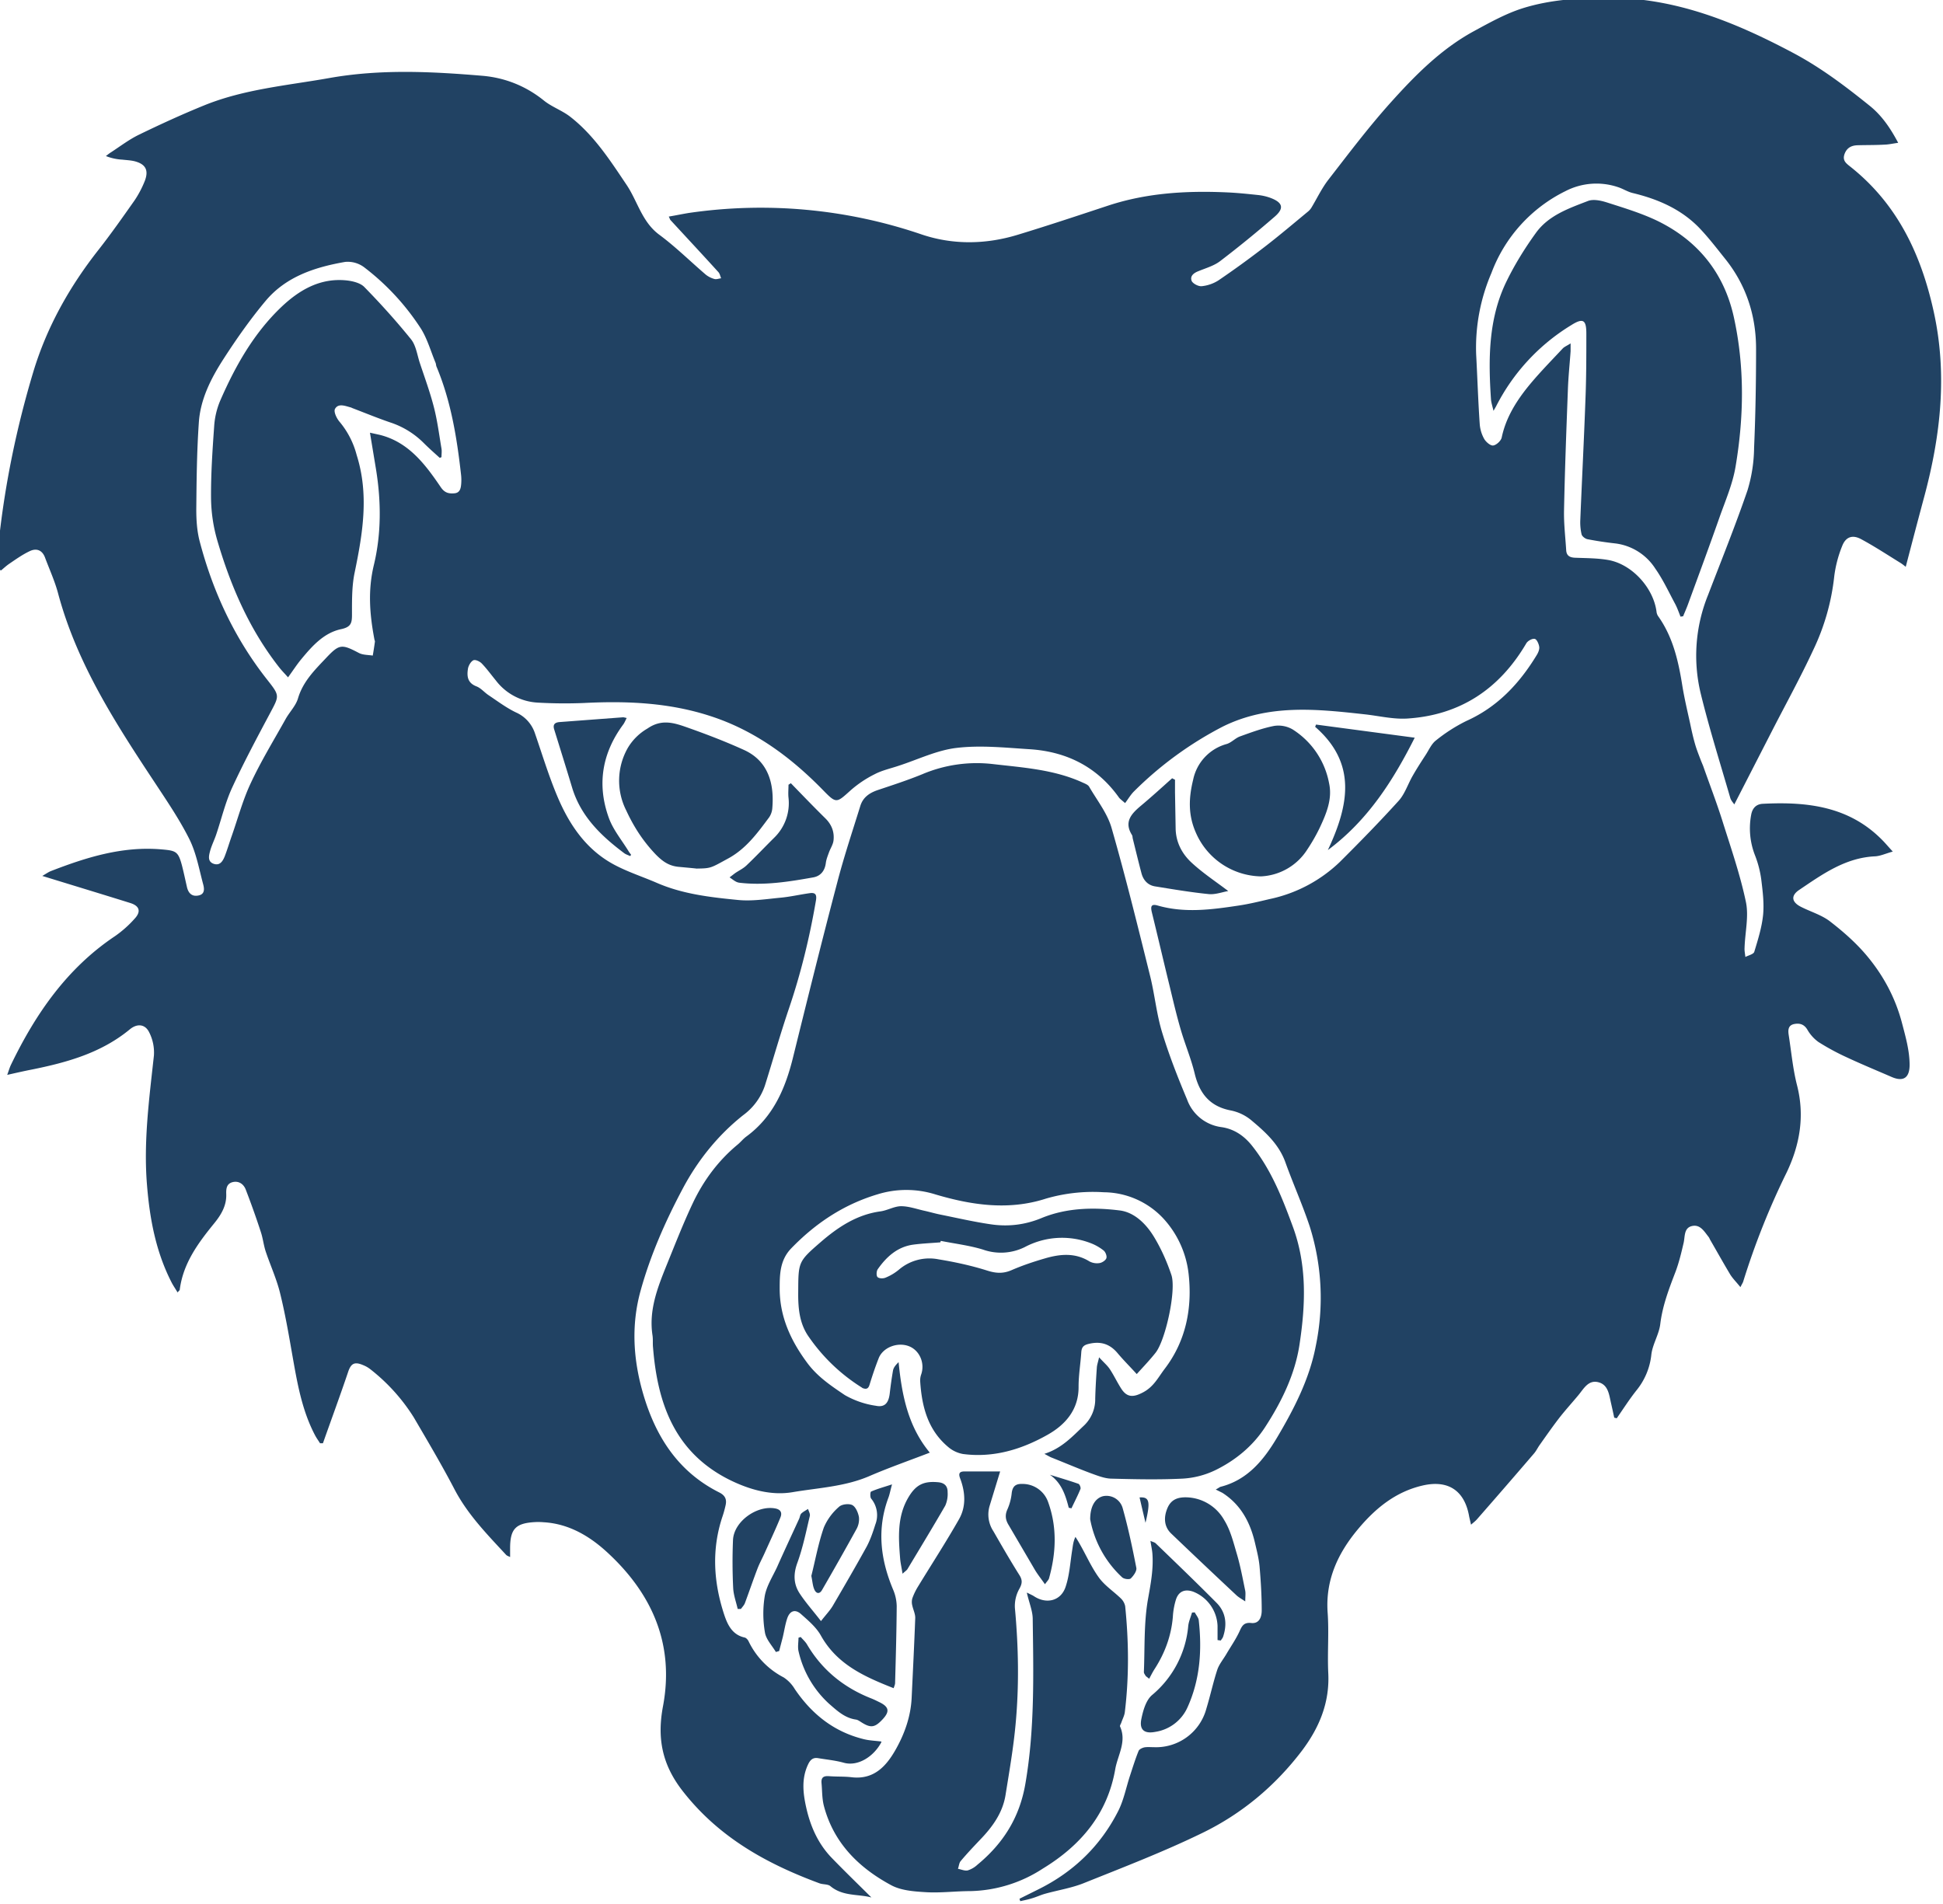
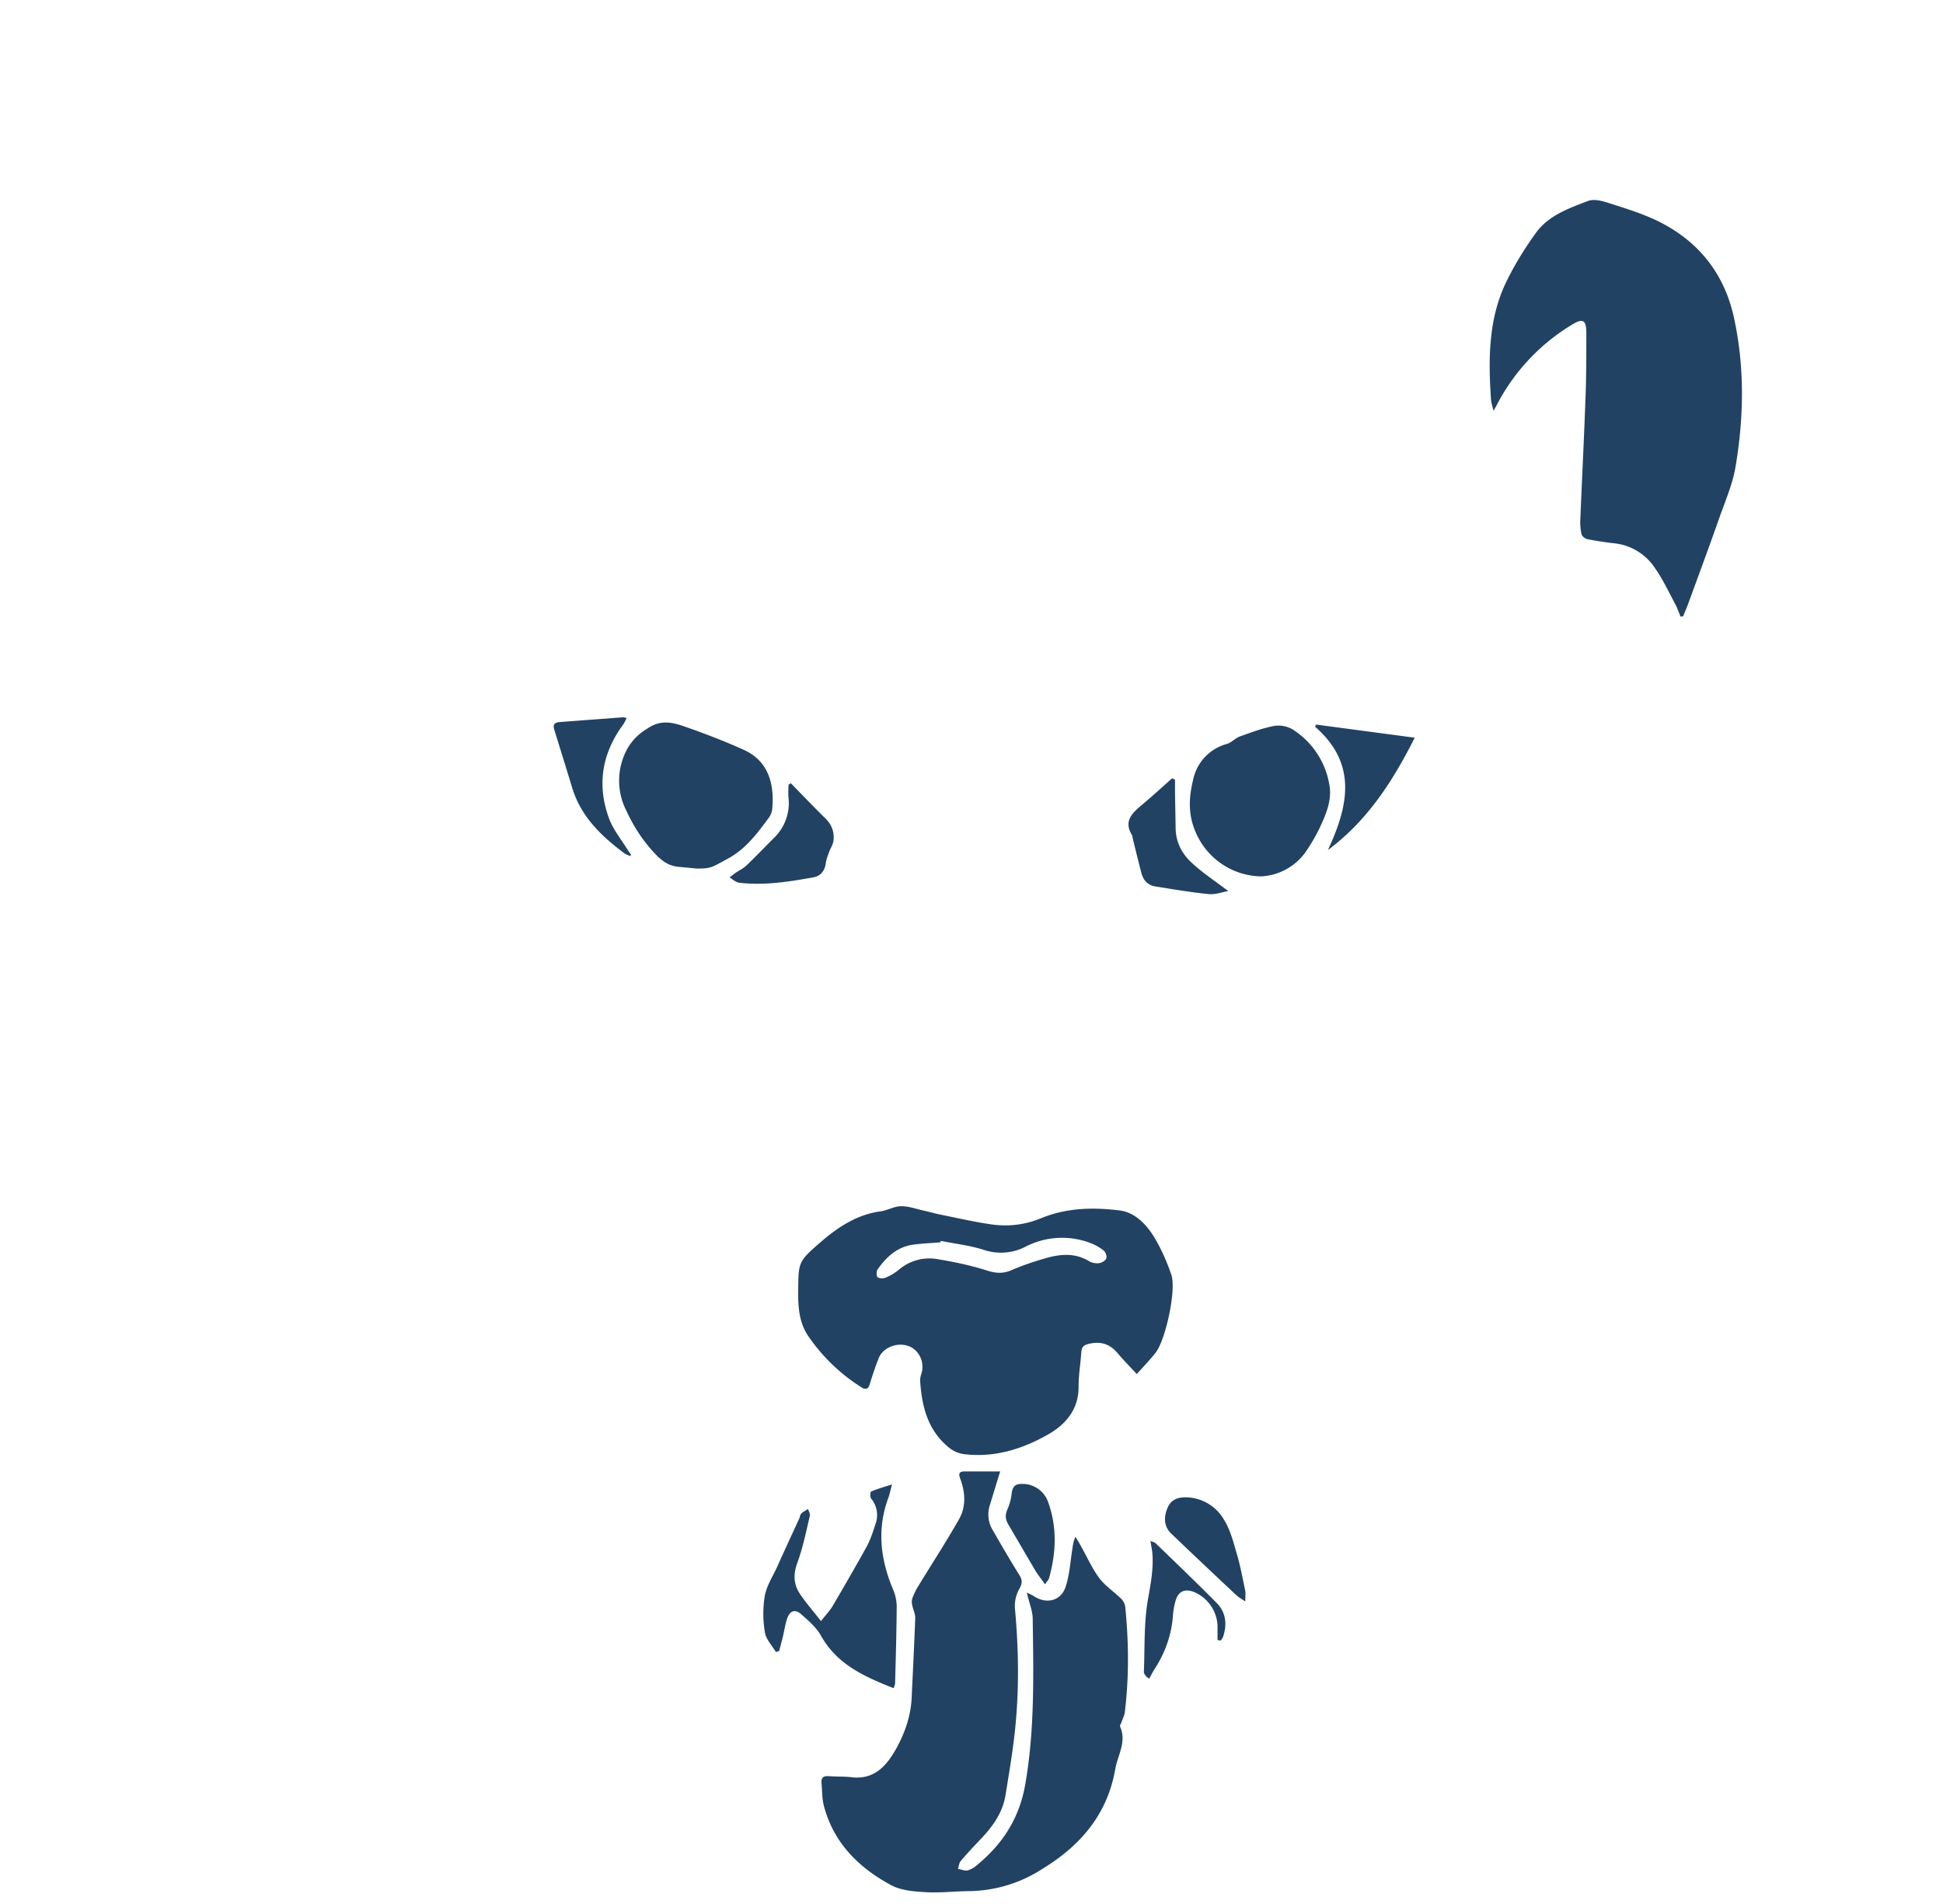
<svg xmlns="http://www.w3.org/2000/svg" width="81.642" height="80" viewBox="0 0 21.601 21.167">
  <g fill="#214263">
-     <path d="M103.742 157.243c-.082.156-.257.272-.417.228-.092-.026-.19-.035-.285-.051-.057-.01-.088.018-.112.069-.075.158-.057.319-.021.48.047.211.133.404.284.56.145.15.294.294.441.44-.146-.04-.317-.01-.456-.126-.029-.024-.08-.017-.12-.031-.592-.219-1.124-.513-1.526-1.031-.23-.297-.281-.591-.215-.94.129-.691-.124-1.254-.623-1.712-.194-.178-.425-.316-.704-.332a.687.687 0 0 0-.091-.002c-.222.011-.283.076-.282.297v.092c-.021-.011-.036-.015-.044-.024-.21-.227-.425-.446-.572-.725-.142-.273-.3-.539-.455-.804a2.083 2.083 0 0 0-.484-.536.322.322 0 0 0-.079-.045c-.1-.043-.138-.016-.17.085-.089.263-.185.523-.277.784h-.032c-.018-.029-.038-.056-.054-.086-.15-.283-.201-.594-.256-.905-.04-.23-.08-.46-.136-.685-.039-.156-.108-.306-.159-.459-.022-.068-.03-.142-.052-.21a9.433 9.433 0 0 0-.17-.478c-.024-.06-.078-.098-.147-.08-.066.018-.071.074-.069.132.005.13-.059.234-.136.328-.179.22-.344.444-.381.736-.001.007-.01.012-.024.03-.025-.043-.051-.079-.07-.118-.172-.338-.24-.702-.27-1.077-.04-.484.025-.962.077-1.44a.495.495 0 0 0-.053-.258c-.045-.092-.134-.099-.214-.033-.317.262-.696.368-1.087.447-.088.017-.175.037-.277.06.016-.043.026-.08.042-.113.274-.567.623-1.073 1.157-1.43a1.24 1.24 0 0 0 .217-.193c.075-.08.055-.143-.048-.175-.317-.099-.634-.195-.978-.301.046-.027.069-.043.093-.053.397-.154.799-.28 1.234-.242.16.014.184.022.226.18.02.078.037.159.055.238.016.07.057.11.13.094.072-.015.063-.078.05-.126-.045-.168-.076-.345-.153-.5-.109-.218-.248-.422-.383-.627-.437-.66-.866-1.323-1.075-2.1-.036-.138-.096-.268-.146-.402-.031-.085-.096-.11-.173-.072-.078.037-.15.088-.222.137-.033.022-.063.05-.094.076l-.025-.009c0-.113-.01-.226.002-.338.069-.63.198-1.251.38-1.857.15-.5.404-.952.728-1.363.138-.176.267-.36.396-.543.047-.069.087-.145.118-.224.044-.119.005-.185-.118-.216-.043-.01-.089-.012-.134-.017a.58.58 0 0 1-.182-.04c.02-.015.038-.03.059-.043.101-.066.198-.14.306-.193.241-.117.485-.229.734-.33.442-.178.913-.218 1.377-.3.574-.103 1.144-.074 1.715-.026.248.022.48.114.68.276.087.07.201.109.29.178.264.205.443.483.627.757.124.184.171.414.366.557.181.134.344.296.516.443a.262.262 0 0 0 .096.048c.022.006.049-.005.074-.008-.01-.023-.014-.05-.03-.068-.176-.194-.355-.386-.532-.578-.006-.006-.008-.016-.02-.04.077-.013.149-.028.221-.04a5.531 5.531 0 0 1 2.594.24c.35.117.716.11 1.072 0 .335-.102.668-.213 1.001-.323.43-.141.871-.166 1.317-.146.115.005.23.017.343.029a.58.58 0 0 1 .141.032c.138.052.156.116.045.211-.196.17-.397.334-.604.492-.068.052-.156.077-.237.11-.053.02-.101.053-.08.11.013.03.075.063.112.059a.426.426 0 0 0 .185-.064c.175-.119.346-.243.513-.372.165-.127.324-.262.485-.395a.176.176 0 0 0 .04-.048c.061-.102.113-.212.186-.306.225-.29.445-.582.69-.855.273-.304.561-.596.926-.795.177-.096.357-.197.549-.257.3-.093.614-.113.931-.115.752-.003 1.413.265 2.064.61.314.166.589.375.862.595.13.106.224.242.312.408-.06.008-.105.019-.151.02-.1.006-.2.004-.3.007-.068.002-.12.027-.146.099-.025.073.02.103.066.14.519.412.783.967.924 1.602.156.698.08 1.38-.101 2.058-.07.26-.138.52-.208.788-.017-.013-.037-.03-.058-.043-.146-.09-.29-.185-.441-.266-.095-.05-.168-.023-.207.076a1.338 1.338 0 0 0-.089.34 2.517 2.517 0 0 1-.233.817c-.144.31-.31.61-.466.915l-.412.803c-.012-.018-.035-.042-.044-.07-.113-.39-.235-.776-.331-1.17a1.793 1.793 0 0 1 .083-1.088c.149-.388.304-.772.439-1.165a1.68 1.68 0 0 0 .073-.473c.016-.366.022-.733.022-1.1 0-.37-.11-.71-.345-1.002-.096-.12-.19-.243-.297-.353-.202-.203-.456-.311-.73-.377-.055-.013-.105-.046-.159-.064a.75.75 0 0 0-.59.044 1.662 1.662 0 0 0-.821.909 2.102 2.102 0 0 0-.17.904c.014.26.022.52.04.779a.395.395 0 0 0 .05.163c.02.034.07.077.1.072.036-.005.086-.052.094-.088.043-.206.147-.38.272-.54.125-.158.268-.302.406-.45.019-.02.048-.031.088-.057v.087c-.01.142-.025.284-.03.425-.017.448-.034.896-.043 1.345-.003.148.015.296.024.443.004.061.04.08.096.083.123.005.249.004.37.025.265.046.503.309.538.573a.112.112 0 0 0 .017.05c.167.234.227.503.271.78.023.14.056.278.086.415.016.077.033.154.055.23.018.063.043.124.066.185l.024.058c.07.2.146.397.21.598.095.303.2.604.265.913.034.162-.01.34-.015.512-.002.033.006.067.009.1.034-.018.09-.03.099-.057.041-.135.084-.272.098-.41.013-.132-.005-.268-.021-.4a1.168 1.168 0 0 0-.068-.261.82.82 0 0 1-.043-.455c.014-.073.056-.116.128-.12.49-.025.957.026 1.327.401.036.036.068.075.119.13-.08.022-.138.05-.197.053-.33.015-.585.199-.843.373-.097.065-.085.137.022.19.107.054.23.09.322.162.15.116.294.243.414.388.18.217.312.463.385.743.04.153.083.302.084.461 0 .145-.068.193-.2.136-.166-.072-.333-.141-.496-.217a2.632 2.632 0 0 1-.318-.172.438.438 0 0 1-.124-.139c-.037-.06-.087-.072-.147-.06-.068.015-.067.07-.059.123.029.186.046.375.092.556.088.342.032.663-.115.971a8.37 8.37 0 0 0-.48 1.203c-.004.02-.017.037-.034.072-.043-.054-.084-.094-.113-.14-.076-.127-.148-.256-.222-.384-.006-.01-.01-.022-.017-.032-.049-.061-.093-.143-.184-.124-.093.02-.079.113-.095.186-.025.108-.051.218-.09.322-.073.19-.145.377-.17.582-.014.116-.085.223-.099.338a.752.752 0 0 1-.162.395c-.08.1-.15.21-.223.315l-.028-.007a10.85 10.85 0 0 0-.034-.155c-.023-.097-.03-.213-.147-.24-.11-.025-.16.077-.22.148-.069.083-.143.164-.21.25-.077.1-.15.205-.223.308-.02.03-.036.063-.06.09-.209.244-.419.486-.63.727-.017.02-.038.036-.068.062l-.02-.087c-.049-.291-.232-.415-.52-.348-.3.07-.524.254-.716.484-.224.268-.364.566-.338.93.016.224-.004.45.007.674.016.327-.101.605-.292.859-.296.39-.666.7-1.103.913-.43.21-.881.383-1.327.562-.137.054-.285.077-.428.117-.049.014-.095.036-.144.05-.043.014-.087.022-.13.032a.273.273 0 0 1-.009-.027l.207-.103c.393-.194.694-.484.892-.875.06-.12.086-.256.128-.385.031-.094.06-.189.097-.28.008-.02.04-.034.064-.04.035-.006.073-.002.11-.002a.579.579 0 0 0 .58-.43c.044-.144.075-.291.122-.434.022-.062.068-.116.102-.175.047-.08.1-.156.14-.24.028-.06.045-.111.133-.102.093.011.118-.07.118-.14 0-.163-.01-.326-.024-.489-.008-.087-.03-.172-.05-.258-.053-.23-.157-.428-.363-.56l-.074-.037c.037-.02.045-.028.053-.03.301-.076.481-.3.627-.545.188-.317.36-.649.431-1.016a2.635 2.635 0 0 0-.065-1.33c-.079-.24-.184-.473-.27-.712-.072-.205-.224-.341-.38-.472a.516.516 0 0 0-.226-.109c-.234-.044-.35-.187-.404-.41-.04-.167-.108-.326-.156-.492-.046-.157-.083-.316-.121-.474-.068-.277-.132-.554-.2-.83-.013-.057-.011-.094.062-.074.3.087.6.047.899.002.116-.017.231-.045.345-.072a1.6 1.6 0 0 0 .785-.414c.223-.222.443-.447.654-.68.07-.078.103-.188.158-.282.044-.077.093-.153.142-.228.036-.055.063-.12.112-.159a1.82 1.82 0 0 1 .34-.218c.346-.155.59-.416.782-.732.017-.027.033-.065.028-.094-.005-.033-.028-.084-.051-.087-.027-.005-.076.022-.092.049-.298.508-.735.799-1.323.837-.157.01-.317-.03-.475-.047-.533-.059-1.064-.116-1.574.135a3.998 3.998 0 0 0-.988.72c-.038.037-.066.086-.101.132-.04-.035-.058-.047-.069-.063-.244-.342-.584-.51-.994-.536-.269-.017-.542-.046-.806-.015-.222.025-.434.13-.651.2-.089.03-.182.05-.264.093a1.246 1.246 0 0 0-.267.179c-.159.143-.158.151-.31-.005-.358-.366-.76-.663-1.254-.822-.456-.148-.924-.168-1.398-.144a5.217 5.217 0 0 1-.515-.004.626.626 0 0 1-.468-.247c-.052-.063-.1-.13-.156-.188-.022-.023-.071-.046-.093-.036-.028.013-.053.057-.06.09-.014.085-.008.161.093.2.052.02.09.069.138.1.1.067.197.14.304.191a.386.386 0 0 1 .21.234c.08.232.151.467.246.693.133.318.322.599.636.766.15.08.315.133.472.201.287.125.595.16.9.19.156.016.317-.01.475-.025.108-.01.215-.035.322-.05.064-.01.084.013.072.082-.07.41-.168.812-.302 1.206-.095.281-.176.567-.265.85a.676.676 0 0 1-.242.33c-.28.222-.504.501-.671.815-.193.363-.36.74-.47 1.139-.106.384-.081.768.03 1.147.139.475.39.865.844 1.093.068.034.087.079.071.146-.009.04-.02.081-.034.122-.122.365-.1.728.018 1.088.038.115.09.228.23.258.016.004.034.024.042.041a.884.884 0 0 0 .39.402.4.4 0 0 1 .124.13c.19.28.437.476.768.557.06.015.124.017.195.026zm-5.685-14.56.109.024c.32.08.505.327.677.58.042.063.087.075.15.07.064-.004.074-.054.078-.104a.524.524 0 0 0-.002-.108c-.046-.409-.112-.814-.272-1.196-.006-.013-.005-.03-.011-.044-.052-.125-.089-.258-.158-.372a2.7 2.7 0 0 0-.63-.685.304.304 0 0 0-.217-.064c-.334.058-.656.162-.883.432-.17.203-.324.422-.468.645-.14.217-.26.451-.276.714-.022.32-.025.64-.028.962 0 .118.008.239.037.351.148.566.391 1.086.756 1.547.137.174.13.173.027.367-.146.274-.293.549-.423.831-.075.164-.117.344-.175.516-.021.063-.052.123-.069.187-.013.05-.03.115.04.14.07.024.101-.03.122-.08.03-.077.053-.156.08-.232.069-.197.123-.4.212-.588.114-.244.255-.474.386-.709.044-.079.114-.148.138-.231.055-.185.183-.312.307-.443.153-.163.177-.162.372-.06.044.022.101.02.152.028.009-.052.017-.103.024-.155.001-.008-.005-.017-.006-.027-.052-.274-.074-.54-.006-.824.084-.347.082-.709.024-1.066l-.067-.405z" style="stroke-width:.265" transform="matrix(1 0 0 1 -93.944 -137.872)" />
-     <path d="M105.556 154.036c.194-.062.312-.195.439-.314a.403.403 0 0 0 .125-.3c.003-.116.01-.23.018-.345.002-.03.012-.056.025-.114.051.057.092.09.12.133.045.068.08.143.124.212.067.107.141.101.25.042.114-.062.163-.163.234-.257.242-.316.309-.685.267-1.059a1.088 1.088 0 0 0-.282-.616.915.915 0 0 0-.66-.29 1.871 1.871 0 0 0-.645.071c-.415.134-.828.072-1.231-.048a1.079 1.079 0 0 0-.64 0c-.374.112-.687.319-.959.6-.128.132-.129.293-.129.449 0 .31.122.577.307.826.114.154.266.255.417.357a.974.974 0 0 0 .346.119c.098.02.14-.031.153-.133.01-.087.022-.174.037-.26.006-.032.03-.061.062-.092.036.366.105.715.347 1.006-.228.088-.452.166-.67.26-.275.119-.571.131-.858.18-.24.04-.484-.03-.709-.143-.6-.305-.79-.844-.84-1.465-.005-.045.001-.091-.006-.136-.042-.275.053-.522.152-.768.096-.236.189-.476.298-.706.118-.248.28-.467.494-.645.035-.028.064-.066.1-.092.3-.22.435-.538.52-.886.16-.647.32-1.293.49-1.938.074-.286.168-.566.256-.85.029-.095.099-.145.192-.177.167-.056.337-.111.5-.178a1.55 1.55 0 0 1 .78-.112c.336.039.675.06.99.201.029.014.067.026.082.05.088.152.203.296.25.46.157.547.293 1.1.43 1.652.05.204.07.417.131.618.077.254.175.503.278.748a.47.47 0 0 0 .384.308c.136.02.25.093.344.214.21.267.33.572.446.887.162.435.143.877.076 1.317-.05.331-.2.637-.382.917-.136.21-.33.37-.556.48a.958.958 0 0 1-.363.093c-.265.013-.532.007-.797 0-.073-.003-.147-.033-.217-.058-.15-.056-.297-.119-.446-.178-.019-.008-.036-.019-.076-.04z" style="stroke-width:.265" transform="matrix(1 0 0 1 -93.944 -137.872)" />
    <path d="M105.363 155.58c.038.02.059.028.077.04.137.09.297.053.35-.103.045-.132.052-.277.075-.417.007-.044.01-.088.035-.14.02.03.039.062.056.093.068.12.125.25.207.362.064.087.16.15.24.227a.168.168 0 0 1 .05.088c.04.393.044.786-.004 1.179-.005.04-.027.079-.04.119-.005.013-.017.03-.013.04.076.168-.025.317-.053.472-.086.5-.384.851-.806 1.108a1.53 1.53 0 0 1-.802.25c-.167 0-.333.022-.499.012-.13-.008-.274-.018-.385-.078-.36-.194-.64-.47-.748-.883-.021-.082-.018-.169-.026-.253-.005-.06.021-.08.081-.076.084.007.17.002.253.012.252.03.39-.128.494-.314.097-.173.164-.363.174-.567.014-.296.029-.593.04-.89.001-.045-.023-.092-.033-.139a.156.156 0 0 1 0-.077.685.685 0 0 1 .062-.13c.153-.251.313-.497.458-.752.08-.141.07-.298.014-.449-.022-.055-.014-.082.047-.082h.396l-.118.386a.337.337 0 0 0 .043.279c.093.162.187.325.287.484.036.056.036.094.002.155a.391.391 0 0 0-.05.214c.04.43.048.86.008 1.289-.024.265-.07.528-.112.79-.032.2-.146.356-.283.498-.073.077-.146.154-.214.235-.02.022-.021.058-.032.088.036.007.076.025.108.018a.279.279 0 0 0 .108-.063c.285-.235.468-.522.533-.898.106-.612.09-1.225.082-1.84-.002-.087-.039-.173-.065-.285zM112.627 144.728c-.02-.05-.037-.1-.062-.146-.07-.13-.132-.265-.217-.386a.618.618 0 0 0-.446-.282 3.908 3.908 0 0 1-.31-.047c-.025-.005-.06-.032-.065-.055a.585.585 0 0 1-.014-.162c.018-.445.041-.89.057-1.334.01-.245.01-.49.01-.736 0-.154-.037-.176-.171-.091a2.25 2.25 0 0 0-.833.902l-.028.049c-.013-.055-.025-.091-.028-.127-.03-.445-.03-.889.167-1.301.093-.193.207-.377.332-.55.14-.195.365-.273.578-.355.06-.024.146-.005.212.016.19.061.383.119.562.205.447.218.738.576.847 1.062.123.553.115 1.114.021 1.67-.032.192-.112.376-.177.56-.113.322-.232.643-.349.963-.017.048-.038.094-.057.141l-.028.004zM106.582 153.15c-.077-.085-.15-.157-.215-.235-.089-.105-.193-.133-.324-.1-.056.014-.074.039-.078.092-.008.126-.03.253-.03.38.003.26-.15.428-.346.538-.287.162-.601.258-.94.213a.347.347 0 0 1-.165-.079c-.226-.19-.292-.45-.31-.73a.2.2 0 0 1 .01-.072c.046-.128-.016-.272-.137-.318-.127-.048-.289.015-.335.136-.037.094-.07.192-.1.29-.014.049-.037.056-.079.04l-.008-.006a2.011 2.011 0 0 1-.587-.56c-.108-.15-.122-.325-.12-.504.002-.332-.001-.336.251-.554.191-.165.4-.304.66-.34.079-.01.155-.057.232-.058.087 0 .174.032.261.051.062.014.123.032.185.044.183.037.365.079.55.106.194.029.383.007.568-.07.278-.114.576-.12.866-.084.165.02.296.151.383.295.08.132.144.277.193.423.056.17-.065.722-.175.863-.063.08-.134.154-.21.238zm-2.179-1.481-.005.016c-.099.008-.198.012-.298.025-.177.023-.3.134-.398.274-.015.021-.017.073-.002.087.017.017.064.018.09.006a.56.56 0 0 0 .147-.088.522.522 0 0 1 .442-.115c.184.03.367.07.544.126.096.03.175.034.267-.006.122-.053.248-.095.376-.132.166-.048.332-.063.49.035a.18.18 0 0 0 .114.018c.028-.005.066-.03.074-.054.008-.024-.01-.069-.03-.085a.547.547 0 0 0-.149-.084.884.884 0 0 0-.729.046.597.597 0 0 1-.465.027c-.151-.046-.31-.065-.466-.096zM101.696 147.53c-.071-.008-.144-.014-.216-.021-.102-.012-.171-.06-.248-.139a1.685 1.685 0 0 1-.22-.287 1.96 1.96 0 0 1-.106-.2.734.734 0 0 1 .019-.698.606.606 0 0 1 .217-.213c.156-.108.294-.064.436-.014.216.076.43.158.639.253.277.127.335.388.313.647a.21.21 0 0 1-.035.101c-.13.175-.257.35-.456.458-.192.105-.19.11-.343.112zM107.961 147.616a.805.805 0 0 1-.722-.486c-.09-.203-.078-.394-.03-.59a.52.52 0 0 1 .373-.396c.053-.016.095-.065.147-.084.125-.045.251-.092.38-.117a.315.315 0 0 1 .204.038.903.903 0 0 1 .407.6c.038.174-.03.336-.102.49-.04.084-.087.166-.139.244a.645.645 0 0 1-.518.301z" style="stroke-width:.265" transform="matrix(1 0 0 1 -93.944 -137.872)" />
    <path d="M102.57 156.24c-.043-.072-.11-.141-.122-.218a1.225 1.225 0 0 1-.002-.405c.02-.112.088-.216.137-.322.08-.18.163-.357.245-.536.009-.019.01-.044.024-.059.021-.02.05-.034.075-.051.008.026.026.055.02.078-.042.177-.078.356-.14.525-.045.125-.04.235.028.338.067.102.15.194.236.306.054-.07.098-.115.13-.168.128-.219.256-.439.378-.66.041-.077.07-.162.096-.245a.288.288 0 0 0-.047-.29c-.012-.017-.01-.073 0-.077.068-.03.138-.049.233-.08-.019.068-.026.11-.04.147-.13.349-.089.687.052 1.023a.49.49 0 0 1 .04.184c-.002.285-.01.569-.018.854 0 .017-.008.033-.016.058-.324-.128-.63-.263-.81-.587-.052-.092-.14-.166-.22-.237-.065-.058-.124-.037-.153.047-.023.068-.033.14-.05.211l-.04.153-.035.01zM108.707 147.322c.23-.491.328-.96-.142-1.369l.01-.025 1.097.146c-.235.466-.516.915-.965 1.249zM107.007 146.54v.142l.007.399c.002.154.07.283.177.382.124.115.268.21.408.316-.065.011-.143.041-.217.034-.2-.02-.399-.054-.598-.086-.078-.013-.128-.067-.149-.143-.034-.128-.065-.257-.097-.386-.004-.014-.002-.031-.01-.043-.09-.144-.007-.234.096-.321.12-.1.235-.205.351-.309l.033.017zM102.737 146.581c.128.132.255.264.385.392.07.07.1.153.088.247-.006.044-.034.085-.05.129-.014.039-.03.078-.035.118-.011.087-.058.145-.139.16-.27.048-.541.092-.818.06a.118.118 0 0 1-.043-.013c-.024-.013-.046-.031-.07-.047l.06-.046c.042-.029.09-.051.127-.086.105-.1.205-.206.308-.308a.536.536 0 0 0 .16-.446c-.005-.048 0-.096 0-.144.01-.006.019-.013.029-.018zM100.95 147.39c-.022-.01-.045-.017-.064-.03-.258-.193-.485-.41-.582-.732-.065-.216-.132-.43-.199-.646-.017-.055.007-.078.062-.082l.704-.053c.008 0 .017.003.04.008-.014.027-.023.05-.037.07-.236.318-.296.668-.162 1.039.047.132.143.247.218.369.009.015.02.029.03.043l-.01.014zM107.788 155.677c-.045-.03-.076-.047-.1-.07a88.285 88.285 0 0 1-.724-.685c-.078-.075-.086-.178-.04-.285.042-.097.12-.12.215-.117a.497.497 0 0 1 .415.253c.07.113.103.25.141.378.039.132.064.269.092.404.007.032.001.068.001.122zM107.48 156.107v-.157a.427.427 0 0 0-.273-.382c-.089-.03-.158-.005-.189.087a.797.797 0 0 0-.035.195c-.018.21-.088.4-.201.576-.023.035-.042.074-.062.111l-.038-.03c-.008-.015-.022-.03-.021-.046.011-.271-.001-.546.046-.811.03-.168.061-.33.049-.5-.003-.045-.014-.089-.022-.146.025.012.045.015.058.027.228.22.457.44.68.665.101.104.116.235.07.373-.005.016-.017.028-.026.043l-.035-.005zM105.561 155.486c-.042-.06-.08-.107-.11-.157l-.293-.5c-.036-.058-.044-.112-.013-.178a.596.596 0 0 0 .047-.182c.01-.071.043-.1.114-.098a.301.301 0 0 1 .292.206c.1.28.087.563.008.845-.005.016-.02.03-.044.063z" style="stroke-width:.265" transform="matrix(1 0 0 1 -93.944 -137.872)" />
-     <path d="M107.226 155.798c.015.03.041.058.045.089.037.333.015.66-.126.97a.469.469 0 0 1-.354.27c-.124.025-.183-.021-.158-.143.019-.094.051-.207.118-.265a1.13 1.13 0 0 0 .403-.768c.005-.05.028-.1.042-.15l.03-.002zM102.145 155.761c-.017-.077-.046-.153-.05-.232a5.86 5.86 0 0 1-.002-.535c.01-.207.268-.39.472-.35.065.013.074.054.055.1-.054.133-.116.263-.175.395-.027.06-.059.118-.082.179-.048.126-.091.253-.138.379-.009.023-.029.043-.044.064h-.036zM103.978 155.37c-.011-.071-.023-.12-.027-.17-.018-.23-.034-.46.087-.671.084-.146.17-.192.335-.177.07.006.107.042.106.11a.32.32 0 0 1-.026.15c-.137.237-.28.472-.421.707-.008.012-.021.02-.054.05zM102.845 156.072c.024.028.053.053.071.084.168.285.41.48.715.6.033.013.066.03.099.046.097.05.105.1.03.182-.09.098-.135.104-.243.035-.017-.011-.037-.025-.056-.028-.125-.017-.21-.098-.3-.176a1.126 1.126 0 0 1-.338-.578c-.013-.049-.002-.104-.002-.156l.024-.008zM106.064 154.763c0-.148.059-.235.144-.256a.187.187 0 0 1 .218.136c.061.217.108.44.151.661.007.035-.031.088-.062.118-.016.014-.074.007-.095-.012a1.167 1.167 0 0 1-.356-.646zM102.964 155.393c.043-.17.077-.36.139-.538a.625.625 0 0 1 .168-.229c.031-.03.11-.039.148-.02.038.02.065.084.074.133a.227.227 0 0 1-.03.139c-.124.225-.251.449-.38.672-.029.051-.067.039-.086-.006-.018-.04-.02-.087-.033-.15zM105.826 154.637c-.036-.141-.08-.277-.21-.368.106.033.213.064.318.101.013.005.028.043.022.057-.03.074-.067.144-.1.215l-.03-.006zM106.679 154.803a47.063 47.063 0 0 1-.066-.282c.11-.007.123.045.066.282zM98.832 142.962c-.06-.054-.12-.107-.177-.164a.939.939 0 0 0-.375-.23c-.14-.048-.276-.104-.415-.157-.008-.003-.016-.008-.025-.01-.06-.016-.136-.048-.172.018-.017.032.02.108.053.145a.947.947 0 0 1 .188.367c.139.439.068.87-.022 1.305-.032.151-.03.312-.03.468 0 .092-.008.139-.12.163-.191.04-.321.186-.442.332-.05.06-.092.126-.149.204-.038-.043-.073-.078-.103-.117-.328-.42-.535-.899-.683-1.404a1.754 1.754 0 0 1-.07-.473c-.002-.266.016-.533.035-.8a.872.872 0 0 1 .066-.28c.168-.386.373-.75.68-1.043.2-.19.43-.324.718-.297.071.007.159.027.205.074.181.185.356.379.519.581.055.068.068.17.097.26.055.166.116.331.159.501.038.149.057.302.083.455.005.03 0 .063 0 .095l-.023.009z" style="stroke-width:.265" transform="matrix(1 0 0 1 -93.944 -137.872)" />
  </g>
</svg>